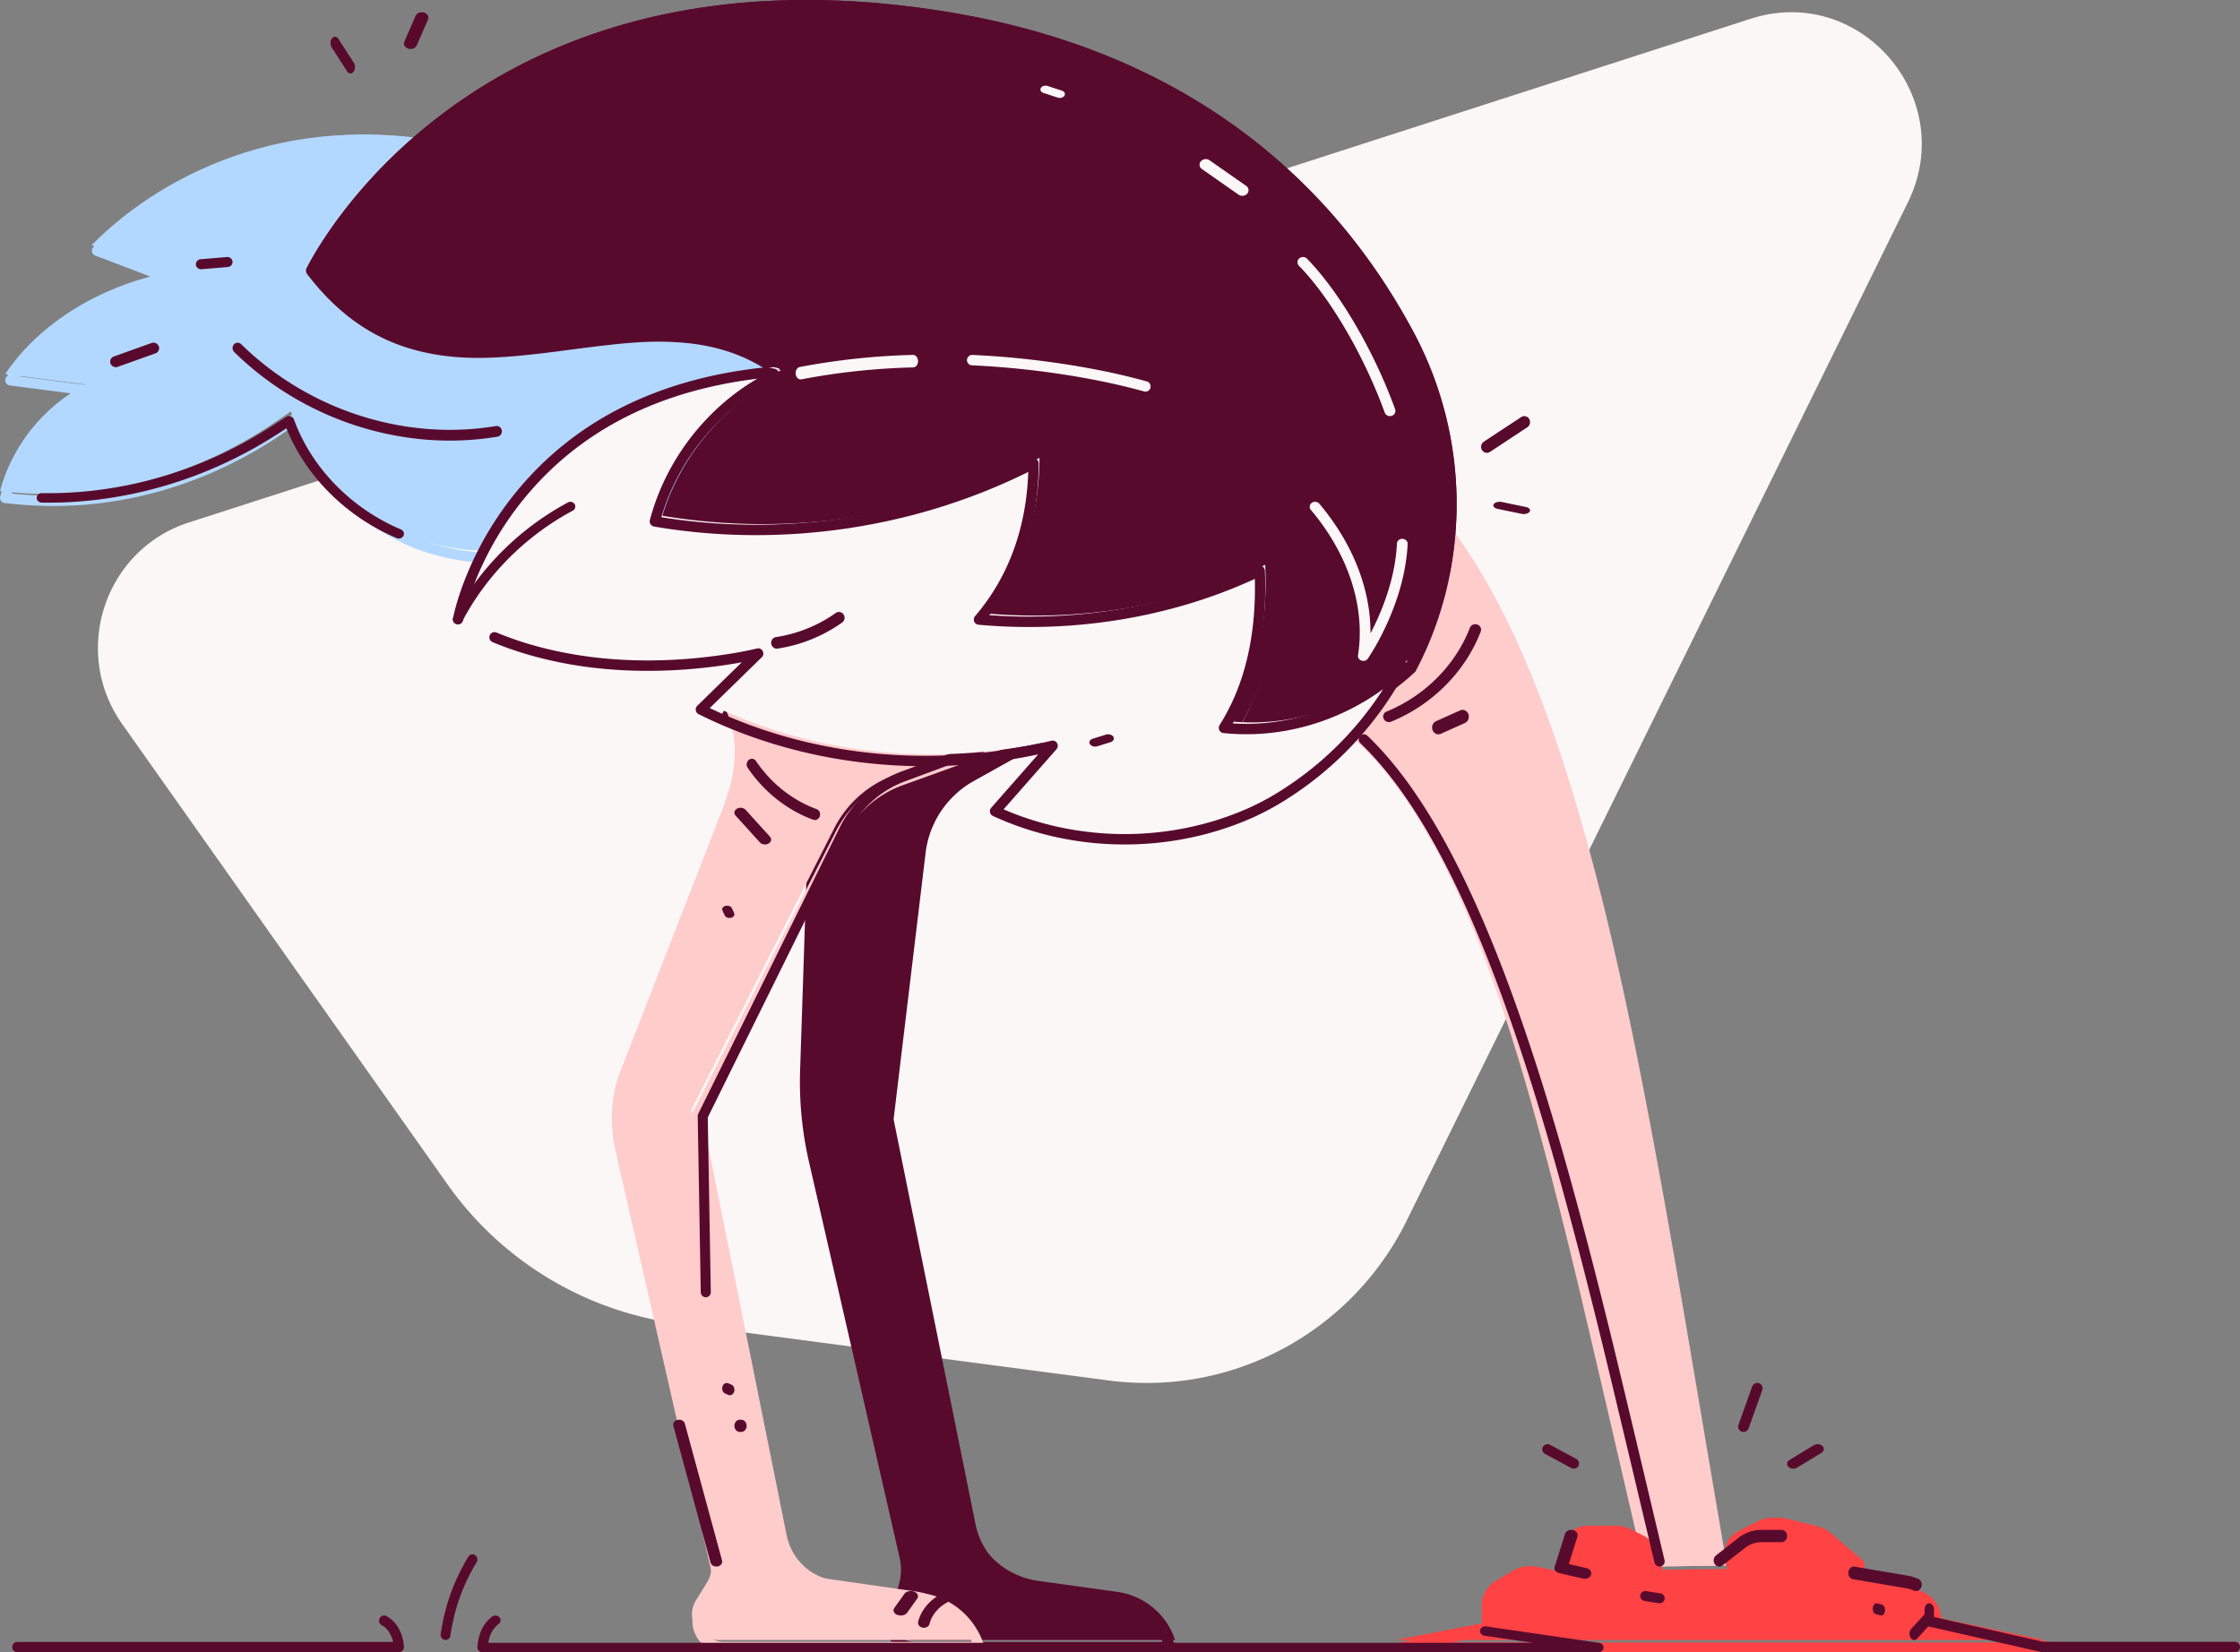
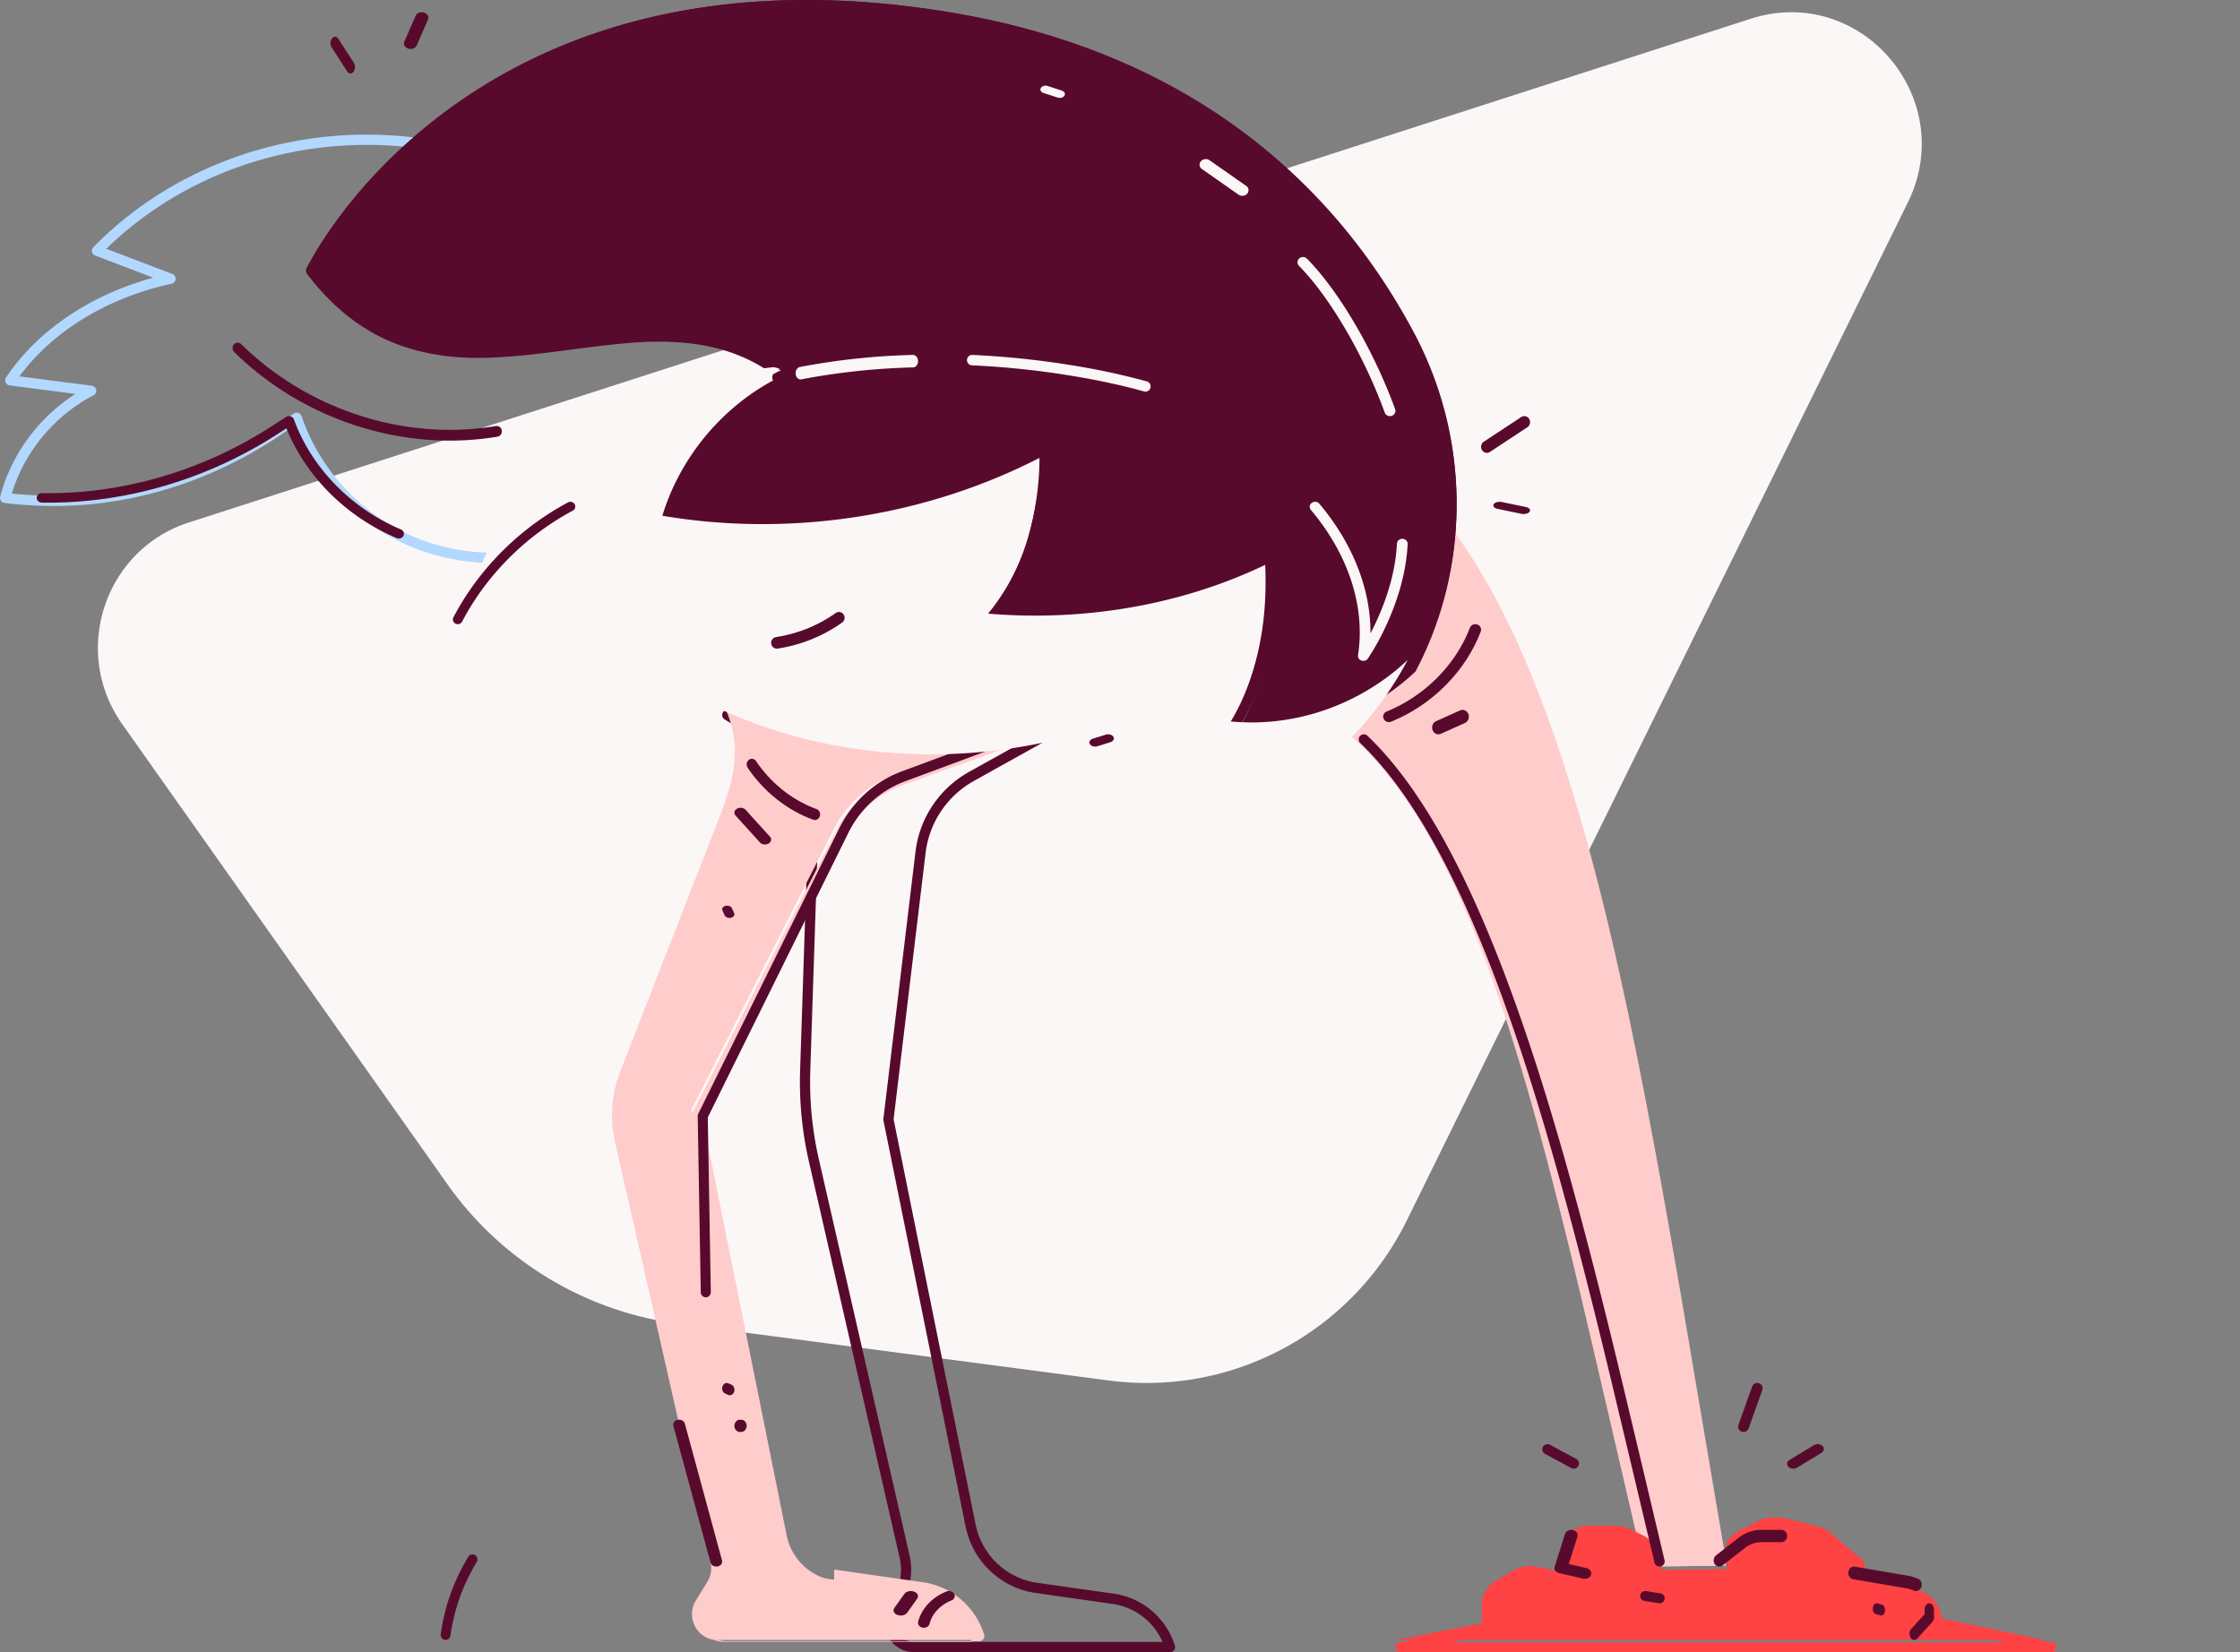
<svg xmlns="http://www.w3.org/2000/svg" width="183" height="135">
  <rect width="100%" height="100%" fill="#808080" stroke="none" />
  <g fill="none" fill-rule="evenodd">
    <path fill="#FCF7F7" d="M15.431 42.69L143.02 1.536c8.992-2.9 17.03 6.5 12.84 15.015l-40.93 83.169c-4.5 9.146-14.28 14.401-24.337 13.076l-35.197-4.64a27.494 27.494 0 0 1-18.854-11.41L9.984 59.165C5.79 53.232 8.543 44.91 15.43 42.689" />
    <path fill="#FCC" d="M114.443 39c.355 3.306-.125 6.95-.665 9.576-.773 3.76-2.482 7.094-4.778 10.015 12.907 9.598 18.03 36.513 25.875 69.409l6.125-.083C134.045 88.14 129.258 52.662 114.443 39" />
    <path fill="#FCC" fill-rule="nonzero" d="M114.305 39.464c.297 2.806.015 6.11-.641 9.358-.708 3.5-2.264 6.755-4.576 9.746a.422.422 0 0 0 .078.594c4.367 3.302 7.985 8.837 11.238 16.88 2.781 6.879 5.238 15.319 8.232 27.698 1.182 4.889 5.42 23.239 5.584 23.939.045.19.214.324.406.321l5.968-.082a.416.416 0 0 0 .4-.49c-.666-3.87-2.986-17.63-3.48-20.506-3.308-19.304-5.705-30.968-8.73-41.177-3.734-12.594-8.13-21.326-13.79-26.633-.28-.262-.73-.032-.69.352zm13.69 26.522c3.013 10.167 5.405 21.807 8.709 41.08.473 2.764 2.64 15.604 3.396 20.022l-5.154.071c-.602-2.595-4.4-19.028-5.51-23.618-3.004-12.417-5.47-20.89-8.27-27.816-3.223-7.969-6.818-13.544-11.175-16.976 2.248-2.998 3.771-6.258 4.48-9.76.588-2.909.882-5.865.74-8.504 5.162 5.25 9.264 13.626 12.784 25.5z" />
-     <path fill="#580A2D" d="M85.059 59.937l-5.671 3.082a8.189 8.189 0 0 0-4.237 6.187L72.47 90.98l6.864 33.093c.555 2.676 2.756 4.717 5.497 5.098l6.429.893c2.214.307 4.056 1.836 4.741 3.936H74.648c-1.672 0-2.689-1.816-1.799-3.211l.349-.548a4.726 4.726 0 0 0 .62-3.626l-7.58-32.303a27.945 27.945 0 0 1-.725-7.332l.71-21.06a5.945 5.945 0 0 0-2.874-5.278L59 58" />
    <path fill="#580A2D" fill-rule="nonzero" d="M74.712 134.158c-1.307 0-2.101-1.455-1.406-2.573l.341-.549a5.261 5.261 0 0 0 .659-3.953l-7.41-32.37a28.256 28.256 0 0 1-.698-7.238l.695-21.104a6.417 6.417 0 0 0-3.007-5.661l-4.251-2.647a.414.414 0 0 0-.573.137.424.424 0 0 0 .136.58l4.251 2.647a5.572 5.572 0 0 1 2.612 4.916l-.695 21.104c-.082 2.508.16 5.015.719 7.457l7.41 32.37a4.412 4.412 0 0 1-.553 3.314l-.34.55c-1.045 1.677.148 3.862 2.11 3.862h20.871a.42.42 0 0 0 .397-.55 6.14 6.14 0 0 0-4.973-4.233l-6.284-.894c-2.505-.357-4.516-2.27-5.023-4.776l-6.696-33.095 2.613-21.751a7.788 7.788 0 0 1 3.93-5.882l5.543-3.088a.424.424 0 0 0 .163-.572.414.414 0 0 0-.565-.165l-5.544 3.088a8.63 8.63 0 0 0-4.353 6.517l-2.622 21.82a.426.426 0 0 0 .005.135l6.71 33.162c.577 2.856 2.87 5.034 5.723 5.44l6.284.895a5.296 5.296 0 0 1 4.087 3.107H74.712z" />
    <path fill="#FCC" d="M74.814 130.034l-7.227-1.037c-2.1-.301-3.788-1.917-4.213-4.034l-6.89-34.307L68.147 67.69a8.909 8.909 0 0 1 4.907-4.358L84 59.38 59.037 57c1.224 2.487 1.303 5.46.304 8.16a9.17 9.17 0 0 1-.297.906l-8.372 21.487a9.865 9.865 0 0 0-.427 5.765l7.804 34.34c.125.548.029 1.124-.265 1.6l-.93 1.506c-.868 1.406.124 3.236 1.755 3.236H79.44c-.669-2.116-2.465-3.657-4.626-3.966" />
-     <path fill="#FCC" fill-rule="nonzero" d="M68.148 129.143c-1.936-.277-3.491-1.762-3.883-3.707l-6.894-34.227L69.024 68.33a8.524 8.524 0 0 1 4.7-4.162l10.998-3.96c.421-.152.345-.78-.1-.822l-25.084-2.385a.423.423 0 0 0-.413.612c1.164 2.358 1.262 5.21.289 7.837a9.382 9.382 0 0 1-.296.9l-8.413 21.53a10.288 10.288 0 0 0-.448 6.029l7.841 34.407c.1.439.024.9-.212 1.282l-.934 1.509c-1.047 1.691.15 3.892 2.116 3.892H80c.283 0 .484-.28.398-.554-.722-2.275-2.659-3.931-4.988-4.264l-7.262-1.039zm11.245 5.009H59.068c-1.31 0-2.107-1.466-1.41-2.593l.935-1.508c.355-.574.47-1.267.319-1.926L51.07 93.718a9.427 9.427 0 0 1 .41-5.524l8.413-21.53c.118-.304.222-.619.312-.95.953-2.564.946-5.37-.03-7.8l22.482 2.138-9.213 3.317a9.363 9.363 0 0 0-5.162 4.572L56.562 90.952a.43.43 0 0 0-.039.28l6.924 34.374c.463 2.297 2.298 4.05 4.584 4.377l7.263 1.039a5.314 5.314 0 0 1 4.1 3.13z" />
+     <path fill="#FCC" fill-rule="nonzero" d="M68.148 129.143c-1.936-.277-3.491-1.762-3.883-3.707l-6.894-34.227L69.024 68.33a8.524 8.524 0 0 1 4.7-4.162l10.998-3.96c.421-.152.345-.78-.1-.822l-25.084-2.385a.423.423 0 0 0-.413.612c1.164 2.358 1.262 5.21.289 7.837l-8.413 21.53a10.288 10.288 0 0 0-.448 6.029l7.841 34.407c.1.439.024.9-.212 1.282l-.934 1.509c-1.047 1.691.15 3.892 2.116 3.892H80c.283 0 .484-.28.398-.554-.722-2.275-2.659-3.931-4.988-4.264l-7.262-1.039zm11.245 5.009H59.068c-1.31 0-2.107-1.466-1.41-2.593l.935-1.508c.355-.574.47-1.267.319-1.926L51.07 93.718a9.427 9.427 0 0 1 .41-5.524l8.413-21.53c.118-.304.222-.619.312-.95.953-2.564.946-5.37-.03-7.8l22.482 2.138-9.213 3.317a9.363 9.363 0 0 0-5.162 4.572L56.562 90.952a.43.43 0 0 0-.039.28l6.924 34.374c.463 2.297 2.298 4.05 4.584 4.377l7.263 1.039a5.314 5.314 0 0 1 4.1 3.13z" />
    <path fill="#580A2D" fill-rule="nonzero" d="M69.297 68.069c.972-1.97 2.624-3.478 4.62-4.22l10.81-4.014a.436.436 0 0 0 .25-.549.406.406 0 0 0-.525-.261l-10.81 4.014c-2.192.815-4.006 2.471-5.074 4.634L57.046 91.001a.447.447 0 0 0-.046.205l.25 14.372a.42.42 0 0 0 .417.422.421.421 0 0 0 .403-.438L57.823 91.3l11.474-23.23zm-10.31 59.429l-3.038-11.18c-.06-.221-.318-.358-.577-.307-.258.05-.42.27-.36.491l3.039 11.18c.06.221.318.358.577.307.258-.05.42-.27.36-.491z" />
-     <path fill="#B2D8FF" d="M23.764 33.612c1.466 4.328 4.814 8 9.02 9.897 4.208 1.896 9.213 1.989 13.489.25l25.48-5.885L73 27.21 37.58 12.035c-12.77-3.27-23.918 1.706-30.09 7.997l5.98 2.274C7.273 23.657 2.806 26.99.424 30.568l6.576.85C3.426 33.272.934 36.586 0 40.125c1.145.138 2.296.217 3.445.237 6.798.119 13.437-2.043 19.025-5.865l1.294-.885z" />
    <path fill="#B2D8FF" fill-rule="nonzero" d="M33.101 44.463c4.312 1.95 9.436 2.05 13.822.27l25.501-5.905a.42.42 0 0 0 .324-.36l1.25-10.718a.418.418 0 0 0-.253-.432l-35.494-15.25-.062-.022c-11.661-2.994-23.233.657-30.564 8.151a.417.417 0 0 0 .152.683l4.741 1.808C7.232 24.136 2.967 27.125.496 30.847a.418.418 0 0 0 .299.645l5.363.696C3.128 34.127.907 37.18.014 40.577a.42.42 0 0 0 .358.521c1.16.14 2.328.22 3.496.24 6.774.12 13.527-1.999 19.314-5.968l.84-.577c1.593 4.23 4.927 7.793 9.08 9.67zM7.636 32.302a.418.418 0 0 0-.142-.786l-5.903-.765c2.61-3.576 7.02-6.386 12.422-7.567.41-.09.452-.65.06-.8l-5.388-2.056c7.139-6.972 18.153-10.319 29.26-7.479L73.12 27.962 71.941 38.08l-25.244 5.846-.065.021c-4.176 1.704-9.07 1.613-13.179-.245-4.11-1.857-7.382-5.458-8.814-9.698a.425.425 0 0 0-.643-.211l-1.297.89c-5.643 3.87-12.224 5.935-18.816 5.82a33.273 33.273 0 0 1-2.918-.18c1.026-3.372 3.449-6.344 6.671-8.02zm30.34-19.445l-.062-.02.03.012.032.008z" />
    <path fill="#580A2D" d="M115.516 27.3C109.753 16.455 98.64 4.431 77.314.965 38.012-5.425 25 22.02 25 22.02c11.257 14.81 27.275-.75 39.027 8.757-.206.018-.397.046-.598.067l.526.12c-.063.01-.126.024-.19.035l.259.095c-4.78 2.302-8.47 6.78-9.835 11.932 10.488 1.786 21.647.12 31.126-4.736-.017 4.731-1.405 9.183-4.484 12.76 7.825.702 15.977-.59 23.074-3.981.2 4.497-.531 9.044-2.94 12.838 4.604.471 9.237-.862 12.973-3.612a18.516 18.516 0 0 0 1.7-1.424c4.41-8.311 4.596-18.69-.122-27.57" />
    <path fill="#580A2D" fill-rule="nonzero" d="M63.163 30.585a.439.439 0 0 0 0 .498c-4.48 2.415-7.909 6.727-9.22 11.654a.42.42 0 0 0 .335.522c10.288 1.743 21.178.174 30.486-4.399-.148 4.48-1.592 8.458-4.33 11.62a.42.42 0 0 0 .28.693c7.772.694 15.672-.578 22.51-3.695.11 4.537-.8 8.54-2.871 11.784a.42.42 0 0 0 .31.644c4.626.471 9.328-.842 13.148-3.64a18.73 18.73 0 0 0 1.724-1.436.42.42 0 0 0 .083-.109c4.52-8.476 4.538-18.857-.12-27.58-3.263-6.106-7.632-11.49-13.26-15.845C95.542 6.115 87.288 2.569 77.333.958 67.262-.67 58.362-.182 50.57 2.108c-6.445 1.895-11.915 4.951-16.48 8.85-2.809 2.398-5.104 4.968-6.925 7.54a31.853 31.853 0 0 0-1.605 2.492 19.95 19.95 0 0 0-.52.962.42.42 0 0 0 .046.436c2.802 3.667 6.038 5.69 9.897 6.464 2.974.597 5.754.487 10.766-.167l.839-.11c4.604-.608 6.605-.772 9.034-.588 2.88.218 5.337 1.024 7.54 2.598zm50.153 25.004c-3.47 2.54-7.698 3.801-11.898 3.537 2.008-3.446 2.83-7.628 2.621-12.314a.42.42 0 0 0-.599-.36c-6.597 3.135-14.266 4.492-21.852 3.95 2.668-3.379 4.01-7.567 4.027-12.226a.42.42 0 0 0-.61-.375c-9.143 4.66-19.92 6.332-30.126 4.706 1.411-4.773 4.91-8.899 9.397-11.05a.419.419 0 0 0 .21-.531.415.415 0 0 0-.126-.486c-2.515-2.024-5.338-3.038-8.675-3.29-2.506-.19-4.544-.023-9.207.592l-.837.11c-4.925.643-7.636.75-10.494.177-3.586-.72-6.594-2.57-9.234-5.943.103-.196.226-.422.373-.677.421-.73.94-1.546 1.563-2.426 1.783-2.517 4.032-5.035 6.785-7.386 4.478-3.824 9.845-6.823 16.172-8.683C58.476.66 67.25.178 77.2 1.787c9.819 1.588 17.941 5.078 24.524 10.173 5.53 4.28 9.825 9.57 13.033 15.577 4.516 8.454 4.51 18.51.154 26.727a17.82 17.82 0 0 1-1.595 1.325zM64.238 30.685l-.257-.093-.142.395.04.225c.114-.013.178-.02.254-.026a.41.41 0 0 0 .31-.18.445.445 0 0 0-.016-.185.415.415 0 0 0-.19-.136z" />
    <path fill="#FCF7F7" d="M40.975 51.565c10.162 4.217 21.496 1.32 21.496 1.32l-4.673 4.552c8.805 4.38 19.136 5.266 28.68 2.956l-4.695 5.324a24.577 24.577 0 0 0 3.75 1.367c5.662 1.56 11.864 1.128 17.225-1.296a21.53 21.53 0 0 0 2.547-1.386 27.42 27.42 0 0 0 5.597-4.664A27.697 27.697 0 0 0 115 53.922c-.535.504-1.096.98-1.687 1.417-3.705 2.738-8.301 4.066-12.868 3.596 2.39-3.777 3.115-8.304 2.917-12.782-7.04 3.377-15.126 4.662-22.889 3.963 3.055-3.56 4.432-7.992 4.448-12.703-9.402 4.835-20.471 6.494-30.874 4.716 1.353-5.13 5.014-9.588 9.755-11.88l-.256-.094c.063-.011.125-.025.188-.035l-.523-.12C41.274 32.213 38 50.092 38 50.092" />
-     <path fill="#580A2D" fill-rule="nonzero" d="M56.967 57.664a.428.428 0 0 0 .106.688c8.37 4.171 18.272 5.293 27.74 3.29L80.977 66a.428.428 0 0 0 .14.67 25.013 25.013 0 0 0 3.822 1.396c5.804 1.6 12.116 1.134 17.542-1.324a21.964 21.964 0 0 0 2.602-1.418 27.906 27.906 0 0 0 5.695-4.755 28.227 28.227 0 0 0 4.169-5.928c.224-.424-.31-.84-.658-.51-.542.511-1.091.975-1.652 1.39-3.48 2.575-7.72 3.853-11.931 3.585 2.013-3.493 2.838-7.732 2.628-12.483a.42.42 0 0 0-.6-.365c-6.616 3.179-14.307 4.554-21.915 4.004 2.675-3.424 4.022-7.67 4.038-12.392a.42.42 0 0 0-.611-.381c-9.17 4.724-19.98 6.42-30.214 4.77 1.415-4.838 4.924-9.02 9.424-11.2a.43.43 0 0 0 .151-.646.407.407 0 0 0-.308-.282l-.523-.12a.416.416 0 0 0-.135-.009c-9.178.928-15.858 4.593-20.413 10.124a26.648 26.648 0 0 0-4.207 7.125 22.8 22.8 0 0 0-.794 2.355 15.078 15.078 0 0 0-.22.913.42.42 0 0 0 .827.155 14.225 14.225 0 0 1 .203-.84c.187-.683.44-1.444.765-2.266a25.8 25.8 0 0 1 4.073-6.897c4.273-5.19 10.48-8.686 18.994-9.727-4.263 2.492-7.507 6.73-8.775 11.549a.425.425 0 0 0 .336.529c10.317 1.766 21.238.176 30.573-4.46-.148 4.541-1.597 8.575-4.342 11.78a.426.426 0 0 0 .28.703c7.795.703 15.718-.587 22.575-3.746.111 4.599-.802 8.657-2.88 11.946-.168.267.001.62.313.652 4.584.473 9.244-.823 13.051-3.591a27.102 27.102 0 0 1-8.361 8.295 21.134 21.134 0 0 1-2.502 1.364c-5.247 2.378-11.359 2.83-16.976 1.28a24.26 24.26 0 0 1-3.171-1.116l4.32-4.909c.275-.311-.01-.794-.411-.697-9.462 2.295-19.459 1.376-27.914-2.67l4.248-4.147c.31-.303.023-.826-.395-.72a21.628 21.628 0 0 1-.657.148c-.54.114-1.16.227-1.852.332-5.17.788-10.728.718-15.93-.79a26.89 26.89 0 0 1-2.838-.994.419.419 0 0 0-.549.231.427.427 0 0 0 .23.556c.945.393 1.921.734 2.925 1.025 5.336 1.547 11.008 1.618 16.287.814.407-.063.79-.127 1.148-.193l-3.635 3.549zM9.625 29.972l3.071-1.098a.447.447 0 0 0 .275-.579.468.468 0 0 0-.596-.267l-3.071 1.098a.447.447 0 0 0-.275.579.468.468 0 0 0 .596.267zm6.84-7.974a6947.214 6947.214 0 0 0 2.144-.18.416.416 0 0 0 .39-.444.423.423 0 0 0-.465-.372 2499.913 2499.913 0 0 1-2.143.18.416.416 0 0 0-.39.444c.021.225.229.392.465.372z" />
    <path fill="#FCF7F7" fill-rule="nonzero" d="M113.976 33.434c-1.669-4.616-4.494-9.54-7.199-12.298a.465.465 0 0 0-.634-.021.412.412 0 0 0-.022.603c2.608 2.66 5.375 7.482 7.006 11.994.08.223.336.341.57.265a.422.422 0 0 0 .279-.543zm-15.78-19.62l2.987 2.09c.22.154.539.119.71-.08a.425.425 0 0 0-.088-.638l-2.988-2.09a.545.545 0 0 0-.71.08.425.425 0 0 0 .088.638zm-11.447-6.41a4133.455 4133.455 0 0 0-1.157-.377c-.213-.07-.462.001-.556.159-.094.157.002.34.215.41a1329.783 1329.783 0 0 0 1.157.377c.213.07.462-.001.556-.159.094-.157-.003-.341-.215-.41z" />
    <path fill="#580A2D" fill-rule="nonzero" d="M28.904 5.126a5364.02 5364.02 0 0 1-1.262-1.956c-.137-.213-.37-.228-.522-.034a.683.683 0 0 0-.024.738 5364.02 5364.02 0 0 1 1.262 1.956c.137.213.37.228.522.034a.683.683 0 0 0 .024-.738zm5.144-1.42a2942.535 2942.535 0 0 1 .92-2.114c.1-.23-.046-.484-.326-.566-.281-.082-.59.038-.69.268a6713.386 6713.386 0 0 1-.92 2.114c-.1.23.046.484.327.566.28.082.59-.038.69-.268zm93.267 124.854l1.59.378c.693.164 1.434-.002 1.95-.439l1.015-.858a.34.34 0 0 0 .01-.527.471.471 0 0 0-.603-.01l-1.016.86c-.3.253-.73.35-1.132.254l-1.59-.378c-.228-.054-.462.063-.524.262s.072.404.3.458z" />
    <path fill="#FF4243" d="M167 134l-9.362-1.965v-.22c0-.932-.657-1.755-1.62-2.03l-.481-.138-4.164-.583v-1.742l-2.625-2.195a2.246 2.246 0 0 0-.92-.457l-2.525-.605a2.35 2.35 0 0 0-1.605.186l-1.653.84c-.82.416-1.262 1.267-1.102 2.118l.187.992-6.122.071-.427-1.664a1.908 1.908 0 0 0-1.03-1.227l-1.03-.503a2.172 2.172 0 0 0-.95-.217h-1.825c-.92 0-1.725.571-1.963 1.392l-.677 2.333-1.496-.346a2.791 2.791 0 0 0-2.045.313l-1.316.784c-.742.444-1.192 1.206-1.192 2.023v1.482L114 134h53z" />
    <path fill="#FF4243" fill-rule="nonzero" d="M156.687 129.92l-.482-.14-.061-.013-3.816-.544v-1.436c0-.112-.05-.22-.14-.295l-2.632-2.239a2.67 2.67 0 0 0-1.1-.557l-2.533-.617a2.767 2.767 0 0 0-1.92.226l-1.658.857c-.98.507-1.51 1.543-1.318 2.579l.102.551-5.303.064-.35-1.389a2.341 2.341 0 0 0-1.247-1.512l-1.034-.513a2.593 2.593 0 0 0-1.15-.267h-1.83c-1.114 0-2.09.703-2.378 1.715l-.57 2.002-1.097-.257a3.204 3.204 0 0 0-2.384.37l-1.319.8c-.866.527-1.39 1.43-1.39 2.4v1.188l-6.74 1.32c-.498.097-.423.787.087.787h53.152c.505 0 .586-.68.094-.786l-9.06-1.935c-.042-1.086-.81-2.035-1.923-2.359zm-38.153 4.284l3.054-.598a.405.405 0 0 0 .337-.39v-1.512c0-.699.377-1.35 1.002-1.73l1.319-.8a2.311 2.311 0 0 1 1.719-.267l1.5.352a.427.427 0 0 0 .512-.283l.678-2.38c.19-.664.83-1.125 1.56-1.125h1.83c.264 0 .523.06.755.175l1.034.513c.412.204.71.566.818.992l.428 1.698a.42.42 0 0 0 .418.307l6.139-.074c.26-.003.456-.224.412-.466l-.187-1.011c-.13-.701.228-1.402.892-1.746l1.657-.856c.397-.206.861-.26 1.3-.154l2.532.617c.278.068.533.197.744.377l2.494 2.121v1.601c0 .197.153.364.36.394l4.144.59.452.132c.789.229 1.327.915 1.327 1.691v.225c0 .186.137.347.33.388l5.708 1.22h-45.268z" />
    <path fill="#580A2D" fill-rule="nonzero" d="M140.734 127.905l1.826-1.43a2.17 2.17 0 0 1 1.338-.468h1.639c.256 0 .463-.226.463-.504s-.207-.503-.463-.503h-1.64c-.673 0-1.33.23-1.877.658l-1.827 1.43a.532.532 0 0 0-.106.703.44.44 0 0 0 .647.114zm-5.06.084a.417.417 0 0 0 .315-.502c.151.633-3.273-13.84-4.285-17.97-3.014-12.302-5.583-21.318-8.444-29.03-3.518-9.48-7.28-16.288-11.544-20.37a.426.426 0 0 0-.597.01.414.414 0 0 0 .01.59c4.152 3.975 7.86 10.684 11.338 20.057 2.847 7.676 5.41 16.666 8.416 28.94.975 3.977 4.19 17.564 4.286 17.975a.423.423 0 0 0 .506.3zm-1.32 2.82a1371.68 1371.68 0 0 1 1.154.185.421.421 0 0 0 .486-.335.41.41 0 0 0-.348-.468 989.98 989.98 0 0 1-1.154-.185.421.421 0 0 0-.486.335.41.41 0 0 0 .348.468zm18.893 1.08a106.086 106.086 0 0 0 .405.104c.162.042.316-.121.344-.365.027-.244-.081-.475-.243-.517a106.086 106.086 0 0 0-.405-.104c-.162-.042-.316.121-.344.365-.027.244.081.475.243.517zm-10.392-15.177a3511.46 3511.46 0 0 0 1.12-3.143.426.426 0 0 0-.27-.545.443.443 0 0 0-.56.264 3511.46 3511.46 0 0 0-1.12 3.143.426.426 0 0 0 .27.545c.23.078.48-.04.56-.264zm3.96 3.205l1.99-1.208c.22-.134.26-.383.09-.555-.172-.173-.489-.205-.71-.071l-1.99 1.208c-.22.134-.26.383-.09.555.172.173.489.205.71.071zm-18.038-.71l-2.136-1.154a.437.437 0 0 0-.587.166.418.418 0 0 0 .17.574c.771.418 1.468.794 2.136 1.154a.437.437 0 0 0 .586-.166.418.418 0 0 0-.17-.574zM75.94 132.679c.203-.822.887-1.554 1.783-1.908.239-.094.342-.334.232-.537-.11-.202-.393-.29-.632-.196-1.168.46-2.049 1.403-2.314 2.474-.054.219.11.433.368.48.257.045.509-.095.563-.313zm-1.828-.91a2497.725 2497.725 0 0 0 .822-1.15c.148-.209.035-.465-.255-.572-.289-.107-.644-.025-.793.183a2497.725 2497.725 0 0 0-.822 1.151c-.148.209-.035.465.255.572.289.107.644.025.793-.183zM61.08 62.729c1.324 1.964 3.222 3.469 5.357 4.248.223.08.464-.048.54-.288.075-.24-.045-.5-.267-.58-1.968-.719-3.721-2.109-4.941-3.919a.406.406 0 0 0-.595-.101.482.482 0 0 0-.094.64zm-.985 3.91a4979.201 4979.201 0 0 1 1.989 2.195c.164.18.48.22.706.09.226-.13.277-.382.113-.562a4979.201 4979.201 0 0 1-1.989-2.194c-.164-.18-.48-.22-.706-.09-.226.13-.277.382-.113.562zm-1.075 7.753a70.774 70.774 0 0 0 .185.405c.071.156.301.24.515.189.213-.052.329-.22.258-.376a70.774 70.774 0 0 0-.185-.405c-.071-.156-.301-.24-.515-.189-.213.052-.329.22-.258.376zm.228 39.476l.126.053.042.018.085.036c.194.083.408-.04.476-.271.07-.233-.032-.488-.227-.57l-.083-.035-.042-.018a30.765 30.765 0 0 0-.128-.055c-.195-.081-.408.04-.477.273-.068.232.034.487.228.569zm1.2 3.133h.102c.248 0 .449-.224.449-.5s-.2-.5-.449-.5h-.102c-.248 0-.449.224-.449.5s.2.5.449.5zm59.637-65.705c-1.168 3.033-3.69 5.57-6.8 6.84a.443.443 0 0 0-.248.591.48.48 0 0 0 .619.238c3.348-1.368 6.056-4.092 7.314-7.358a.445.445 0 0 0-.28-.578.478.478 0 0 0-.605.267zm-.792 6.747l-.989.443-.988.443c-.261.117-.386.443-.278.727.107.284.406.42.667.303l.989-.443.988-.443c.261-.118.386-.443.278-.727-.107-.284-.406-.42-.667-.303zM40.517 34.81c-7.412 1.245-15.32-1.297-20.816-6.691a.402.402 0 0 0-.59.022.457.457 0 0 0 .022.622c5.683 5.578 13.85 8.203 21.516 6.916a.437.437 0 0 0 .346-.504.42.42 0 0 0-.478-.365zm81.207 2.115l3.056-2.015a.505.505 0 0 0 .147-.68.46.46 0 0 0-.65-.153l-3.057 2.015a.505.505 0 0 0-.147.68c.14.23.43.298.65.153zm.62 4.653a4986.583 4986.583 0 0 0 1.956.405c.27.056.57-.023.668-.178.099-.154-.04-.324-.311-.38a2837.115 2837.115 0 0 0-1.957-.406c-.27-.056-.57.023-.668.178-.099.154.04.325.311.38zm-89.938 2.388c.21.089.46.003.556-.192.096-.195.003-.426-.207-.515-4.076-1.723-7.322-5.062-8.742-8.993-.089-.245-.407-.343-.637-.196l-1.287.825c-5.598 3.59-12.124 5.504-18.662 5.397-.232-.004-.423.167-.427.381-.004.215.18.392.412.395 6.718.11 13.416-1.854 19.155-5.534l.835-.535c1.578 3.922 4.885 7.226 9.004 8.967z" />
-     <path fill="#580A2D" fill-rule="nonzero" d="M39.892 134.227c.115-.685.38-1.177.854-1.545a.365.365 0 0 0 .05-.545.448.448 0 0 0-.594-.046c-.765.593-1.114 1.4-1.2 2.494-.019.224.175.415.42.415h91.156c.52 0 .58-.694.066-.768l-9.243-1.346c-.23-.033-.446.11-.482.321-.037.211.12.41.35.443l3.965.577H39.892zm-38.48-.07a.417.417 0 0 0-.412.421c0 .233.184.422.412.422h31.176a.417.417 0 0 0 .411-.445c-.057-1.064-.595-2.085-1.437-2.511a.407.407 0 0 0-.552.19.426.426 0 0 0 .187.566c.442.224.782.75.918 1.357H1.412zm156.109-2.146a.426.426 0 0 0-.19.83l9.45 2.148.094.011h15.699a.426.426 0 1 0 0-.852h-15.652l-9.401-2.137z" />
    <path fill="#580A2D" fill-rule="nonzero" d="M156.14 133.093c-.164.18-.187.503-.052.72.135.219.378.25.541.07l1.231-1.35a.591.591 0 0 0 .14-.395v-.626c0-.283-.172-.512-.385-.512-.212 0-.384.23-.384.512v.384l-1.091 1.197zm.262-3.116c.243.085.502-.069.577-.343.076-.274-.06-.565-.304-.65l-.526-.184-.067-.017-4.551-.777c-.252-.043-.487.152-.526.436-.038.284.135.549.387.592l4.517.77.493.173zm-27.533-4.417c.074-.237-.091-.481-.37-.545-.28-.063-.567.078-.642.315l-.839 2.66c-.075.236.09.48.369.544l1.952.45c.279.065.567-.075.643-.312.075-.237-.09-.482-.369-.546l-1.448-.334.704-2.232zm-92.07 8.08a15.735 15.735 0 0 1 2.137-5.989.436.436 0 0 0-.12-.584.39.39 0 0 0-.555.127 16.607 16.607 0 0 0-2.257 6.321.42.42 0 0 0 .339.48.405.405 0 0 0 .456-.356z" />
    <path fill="#FCF7F7" fill-rule="nonzero" d="M107.783 41.156a.46.46 0 0 0-.616-.069.39.39 0 0 0-.073.575c3.022 3.586 4.473 7.854 3.853 11.87-.067.433.545.648.801.28a16.773 16.773 0 0 0 .517-.825c.382-.65.763-1.385 1.12-2.186.918-2.067 1.509-4.214 1.615-6.348.01-.226-.176-.417-.418-.428-.242-.01-.447.164-.458.39-.1 2.03-.667 4.087-1.55 6.073-.196.443-.401.865-.61 1.262.02-3.664-1.486-7.396-4.181-10.594zM79.4 29.85c3.081.143 6.146.487 9.171 1.03 1.73.311 3.355.675 4.9 1.105a.418.418 0 0 0 .514-.298.426.426 0 0 0-.293-.523 54.636 54.636 0 0 0-4.975-1.121A71.093 71.093 0 0 0 79.438 29a.421.421 0 0 0-.438.406.423.423 0 0 0 .4.444zm-13.93 1.144c3.017-.575 6.07-.9 9.13-.974.225-.005.404-.238.4-.52-.004-.281-.19-.505-.416-.5a56.62 56.62 0 0 0-9.237.985c-.223.043-.376.303-.342.582.034.278.242.47.465.427z" />
    <path fill="#580A2D" fill-rule="nonzero" d="M37.755 50.788c1.993-3.799 5.186-7 9.04-9.064a.38.38 0 0 0 .155-.525.406.406 0 0 0-.543-.15c-3.993 2.138-7.299 5.454-9.364 9.39a.38.38 0 0 0 .176.52c.196.096.437.02.536-.17zm25.772 2.207a12.3 12.3 0 0 0 5.273-2.129.484.484 0 0 0 .119-.66.452.452 0 0 0-.64-.122 11.396 11.396 0 0 1-4.884 1.97.473.473 0 0 0-.39.54c.036.259.27.439.522.401zm26.135 7.977l1.055-.329c.239-.074.348-.272.243-.442-.105-.17-.383-.247-.622-.173l-1.055.329c-.239.074-.348.272-.243.442.105.17.383.247.622.173z" />
  </g>
</svg>